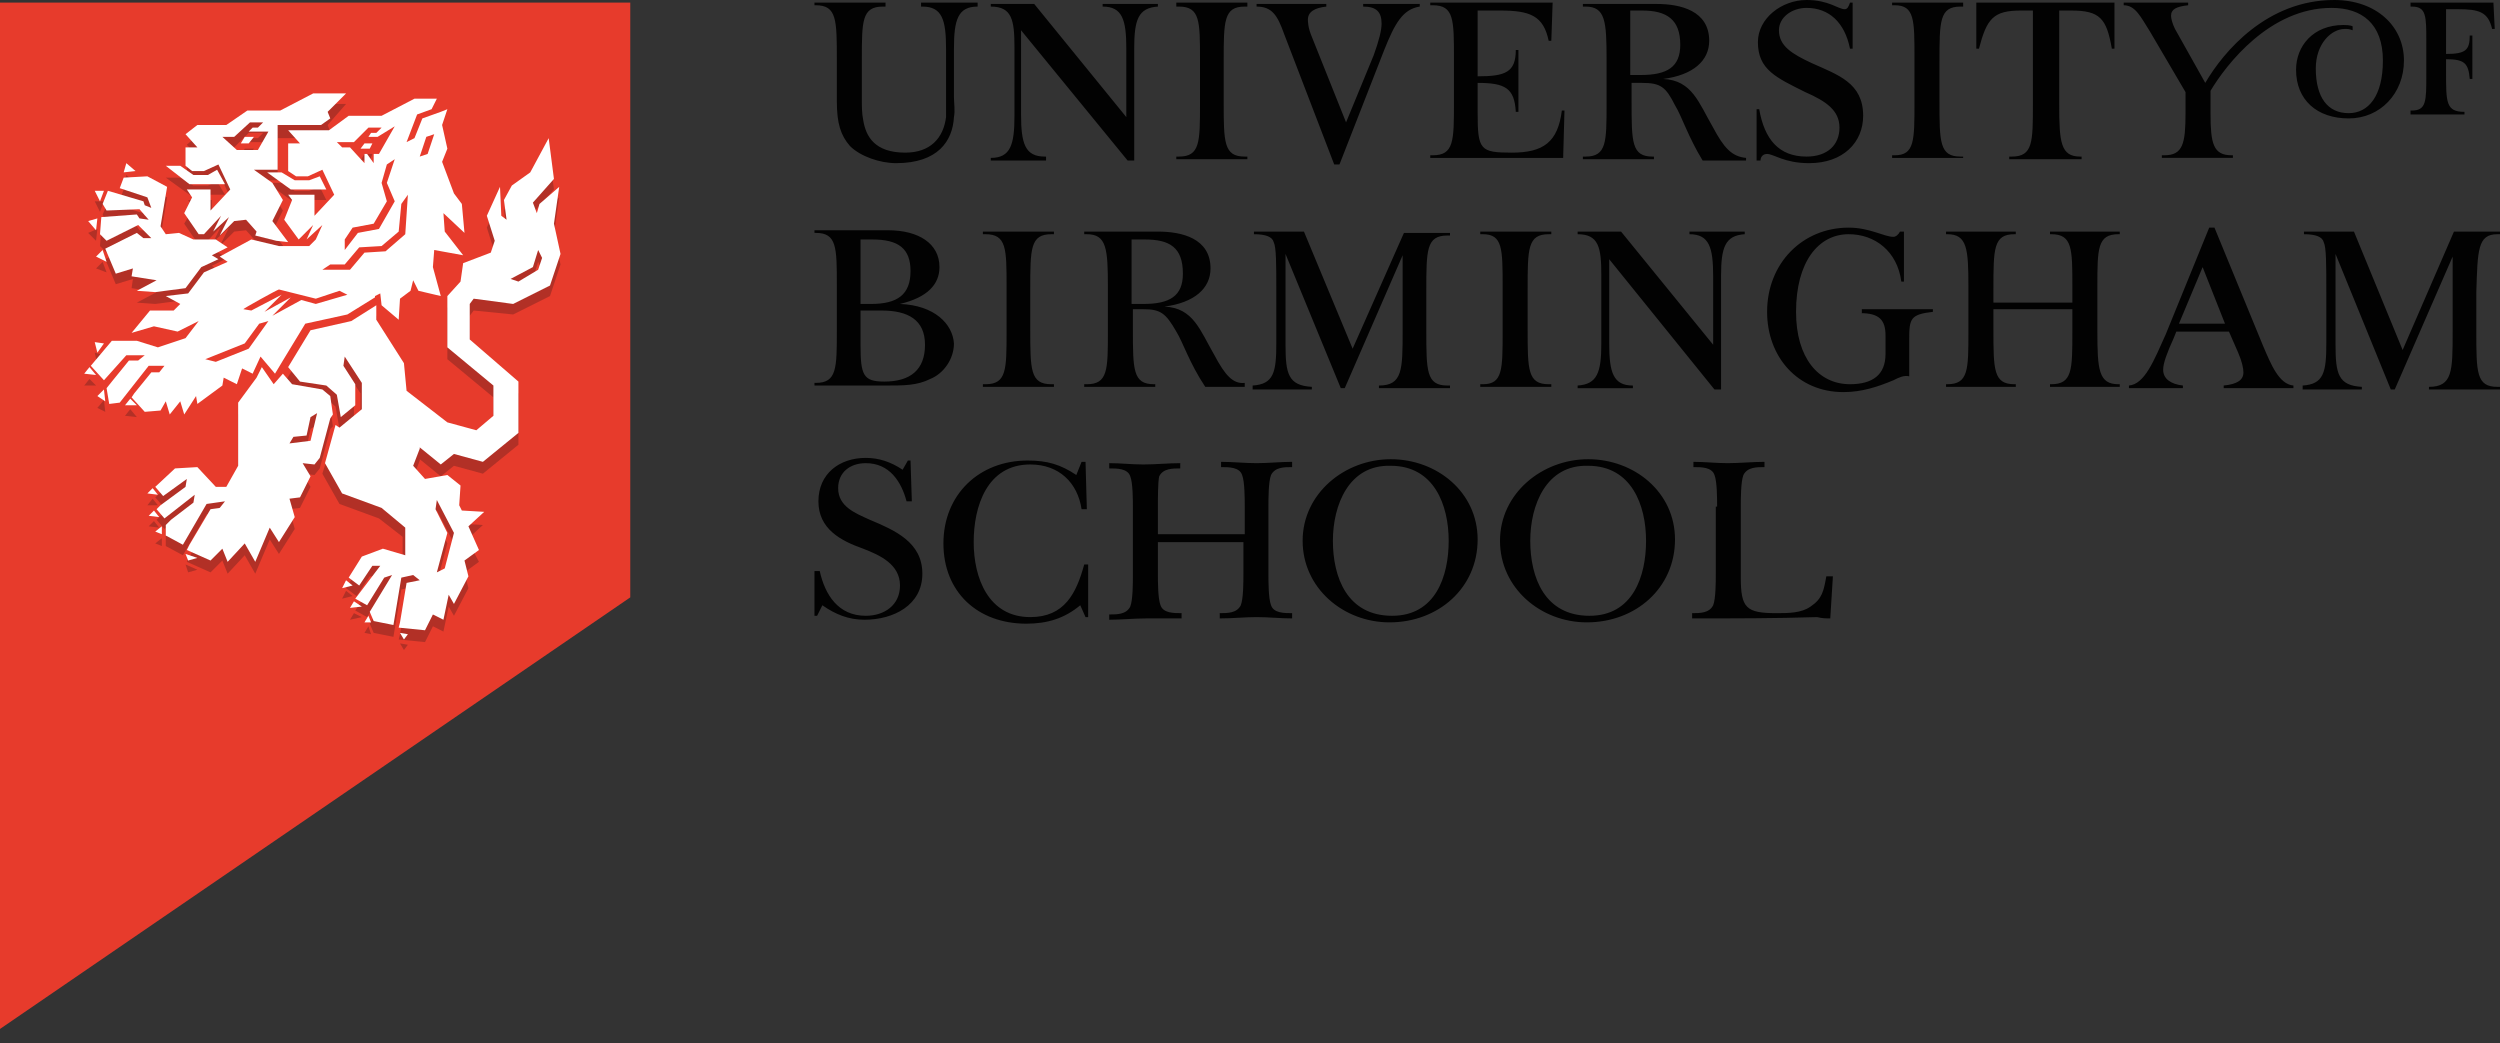
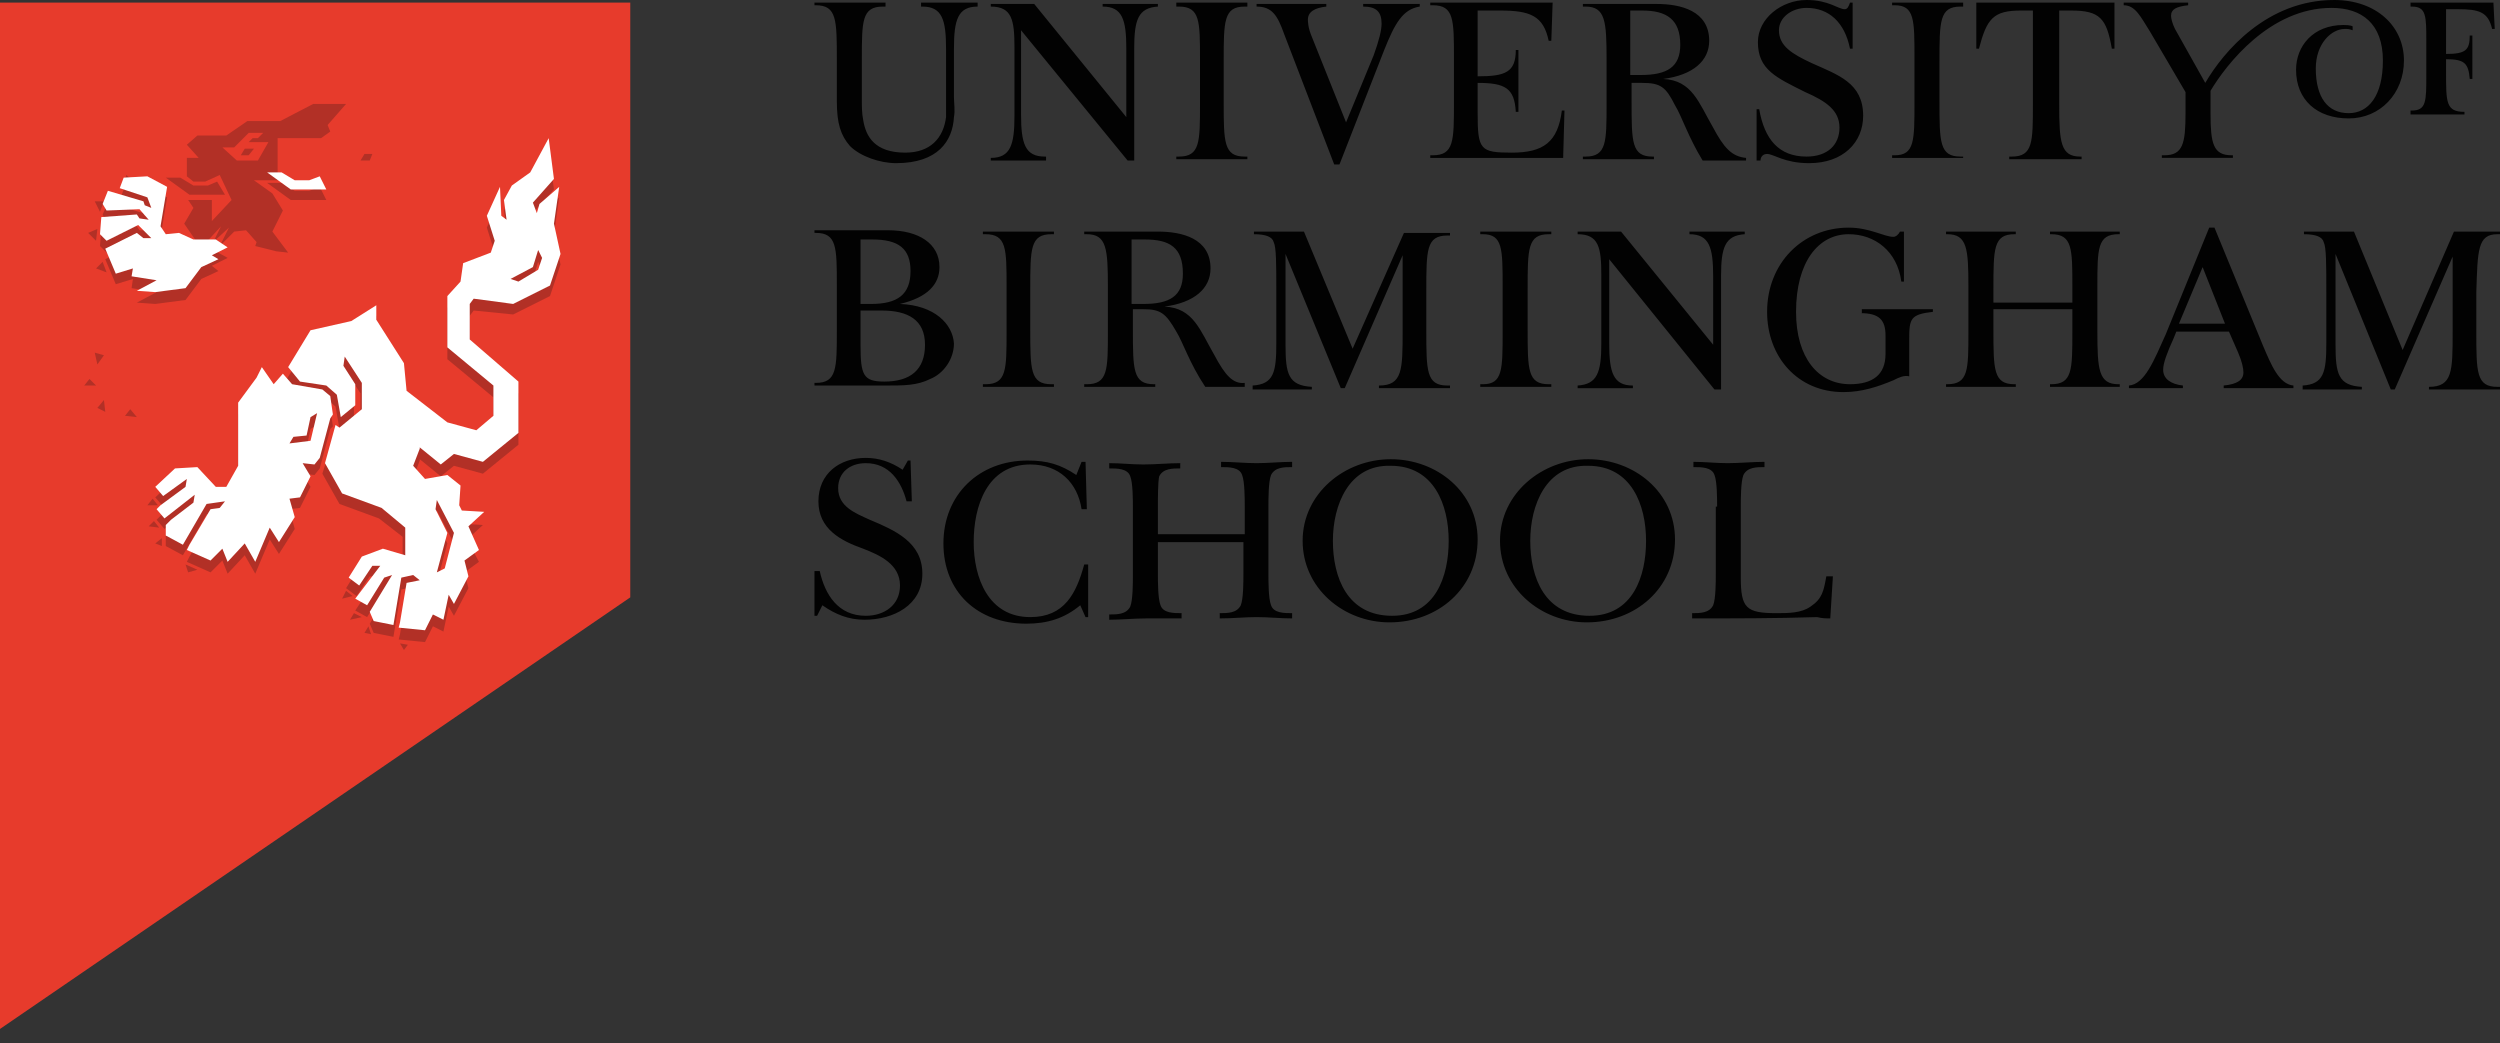
<svg xmlns="http://www.w3.org/2000/svg" id="Layer_1" viewBox="0 0 190 79.3">
  <rect x="0" y="0" width="190" height="79.3" fill="#333333" stroke="none" />
  <style>.st0{fill:#e73b2c}.st1{fill:#b23026}.st2{fill:#fff}.st3{fill:#020202}.st4{fill:none}</style>
  <path class="st0" d="M47.7.2H0v78l47.9-32.8V.2z" />
  <path class="st1" d="M17.1 14.8l-.6-1-.7.3h-1.1l-1-.6h-1.1l1.8 1.3z" />
  <path class="st1" d="M19.6 12.2H18l-1.1-1h.9l1.1-1.1H20l-.4.4h-.4l-.3.3h1.5l-.8 1.4zm6.7-4.3h-2.5l-2.5 1.3h-2.5l-1.6 1.1H15l-.8.7.9 1h-.9v1.4l.5.4h.9l1.1-.5.9 1.9-1.5 1.6v-1.6h-1.8l.4.6L14 17l1.1 1.6h.4l1.3-1.4-.7 1.4.1-.2 1.2-1.1-.7 1.4 1.1-1.1.9-.1.8.9-.1.3 1.6.4.9.1-1.2-1.6.8-1.6-.8-1.3-1.4-1h1.8v-3.2h3.3l.7-.5-.2-.5 1.4-1.6z" />
  <path class="st1" d="M18.6 11.3l-.3.5h.6l.4-.5zm-7.4 4.5l.3.8-.5-.2-.1-.2-2.7-.8-.4.9.3.6 2.5-.2.7.8h-.7l-.2-.3-2.7.2-.1 1.3.5.5 2.4-1.2 1 1h-.6l-.5-.5L8 19.7l.8 1.9 1.3-.4-.1.7 1.9.3-1.5.8 1.4.1 2.3-.3 1.2-1.6 1.3-.6-.5-.4 1.2-.6-.9-.5h-1.7l-1.1-.6-1 .1-.4-.6.5-3-1.5-.8-1.8.2-.3.8zM9.4 14l.9-.1-.7-.6zm-2.2 1.3l.4.8.3-.8zm-.5 2.4l.6.6.1-.9zm.6 2.7l.8.3-.3-.8zm3.9 18h.8l-.4-.5zm.1 1.6l.8.1-.4-.5zm.5 1.3l.5.2v-.6zm2.5 2.2l.7-.2-.9-.4z" />
  <path class="st1" d="M23.6 34.3l-1.6.3.3-.5 1-.1.3-1.4.5-.3-.5 2zm1.7-1.9l-.2-1.4-.6-.5-2.3-.4-.7-.8-.7.8-.9-1.3-.4.8-1.4 1.9v4.8l-.9 1.5h-.8L15 36.3l-1.7.1-1.5 1.4.6.7 1.8-1.3-.1.6-1.9 1.4-.3.3.6.7 2.3-1.8-.1.6-1.7 1.3-.4.4v.8l1.3.7 1.8-3.1 1.4-.2-.4.5-.7.2-1.6 2.7-.2.4 1.8.8.9-.9.4 1 1.3-1.4.8 1.4 1.1-2.6.7 1.1 1.2-1.9-.4-1.5.8-.1.8-1.6-.6-1 .9.1.4-.5.8-3 .2-.2zm.7 13.1l.8-.2-.5-.4zm.6 1.6l.9-.2-.6-.3zm1.1 1l.5.1-.2-.6zm3 1.3l.3-.4-.6-.1z" />
  <path class="st1" d="M33.2 38.8l1.3 2.5-.7 2.7-.6.3.8-3-.9-1.9.1-.6zm7.3-17.6l.4-1.3.3.6-.3.9-1.5.9-.6-.2 1.7-.9zM39 23.9l2.8-1.4.8-2.4-.5-2.3.4-2.8-1.5 1.3-.2.7-.3-.8 1.6-1.8-.4-3.1-1.4 2.6-1.4 1-.6 1.1.2 1.5-.4-.3L38 15l-1 2.3.6 1.9-.2.8-2.1.8-.3 1.5-1 1.1v3.9l3.5 2.9v2.3l-1.3 1.1L34 33l-3.1-2.5-.2-2.1-2.1-3.3V24l-1.9 1.2-3.2.8-1.7 2.8.9 1.1 2 .3.8.7.3 1.7 1.1-.9V30l-.9-1.4.1-.7 1.3 2v2l-1.7 1.4-.3-.2-.9 2.9 1.3 2.3 3 1.1 1.8 1.4V43l-1.7-.5-1.6.6-1 1.6.8.6 1-1.5h.6L27 46.4l.9.5 1.3-2.1.6-.2-1.7 2.8.3.7 1.5.3.6-3.6.9-.2.5.4-1 .2-.5 3-.1.4 2 .2.6-1.2.8.4.4-1.9.4.7 1.1-2.1-.3-1.2 1.1-.8-.9-1.7 1.2-1.1-1.7-.1-.2-.4.1-1.5-.9-.9-1.7.3-.9-1 .5-1.3v-.1l1.6 1.3 1-.8 2.2.6 2.7-2.2v-3.9l-3.7-3.2V24l.3-.4 3 .3zm-18.7-10l1.8 1.3h2.7l-.5-1-.8.3h-1.1l-1-.6zM7.4 27.7l.5-.7-.7-.2zm-1 1.6h.9l-.5-.5zm3.1 2.3l.9.1-.5-.6zM7.4 31l.6.3-.1-.9zm20.3-19.3l-.3.5h.7l.2-.5z" />
-   <path class="st2" d="M17.1 14l-.6-1.1-.7.4h-1.1l-1-.7h-1.1l1.8 1.4zm1.5-3.6l-.3.5h.6l.4-.5zm-9.2 2.7l.9-.1-.7-.6zm-2.2 1.4l.4.8.3-.8zm-.5 2.3l.6.7.1-.9zm.6 2.7l.8.4-.3-.9zm3.9 18l.8.1-.4-.5zm.1 1.7l.8.1-.4-.5zm.5 1.2l.5.2V40zm2.5 2.2l.7-.2-.9-.3zM26 44.7l.8-.2-.5-.4zm.6 1.5l.9-.1-.6-.4zm1.1 1.1h.5l-.2-.5zm3 1.3l.3-.4-.6-.1zM7.4 26.8l.5-.7-.7-.1zm-1 1.6l.9.1-.5-.6zm3.1 2.4h.9l-.5-.5zm-2.1-.7l.6.4-.1-.9z" />
-   <path class="st2" d="M18.6 26.1l1.1-1.5.7-.2-1.5 2.1-2.5 1-.8-.2 3-1.2zm2.6-4.1l2.8.7 1.8-.6.6.3-2.4.7-1.1-.3-2.2 1.2 1.4-1.4-2 1.1 1.3-1.3c-.2.1-1.9 1-2.3 1.2l-.6-.1c-.1 0 2.6-1.5 2.7-1.5m3.9-1.9h1.1l1.1-1.3 1.7-.1 1.3-1.1.2-2.1.5-.7-.2 3-1.5 1.3-1.6.1-1.1 1.3h-2.1l.6-.4zm1.8-9.3L28 9.7h1l-.4.4h-.4l-.2.3h.7l1.3-.8-1.2 2.1h-.4v.7l-.5-.7h-.2v.7l-1.1-1.2H26l-.4-.4h1.3zm3.1 4.5l-1.2 2.1-1.6.3-1 1.3v-.8l.6-.9 1.6-.3 1-1.7-.4-1.4.4-1.4.6-.4-.6 1.8.6 1.4zm2.4-4.9l.6-.2-.5 1.5-.6.2.5-1.5zM12.6 30.5l.3 1 .8-1 .3 1 .9-1.4.1.6 1.9-1.4.1-.6 1 .5.4-1.2.8.4.6-1.3 1.1 1.3.6-1 1.7-2.8 3.2-.7 2.1-1.3v-.1l.4-.2.1.9 1.3 1.1.1-1.6.8-.6.2-.8.4.8 1.7.4-.6-2.2.1-1.3 2.2.4-1.4-1.8-.1-1.4 1.6 1.5-.2-2.2-.6-.8-.9-2.4.4-1-.4-1.8.4-1.2-.5.2-1.4.5-.6 1.5-.6.3.8-2.1 1.1-.4.4-.8h-1.7L29 8.8h-2.5L25 9.9h-3.1l.9 1h-.9V13l.6.4h.9l1.1-.5.9 1.9-1.5 1.6v-1.6h-2l.3.4-.6 1.5 1.1 1.5 1.1-1.1-.5 1.1 1.2-1.1-.5 1.1-.5.5h-2.3l-2.1-.5-2.4 1.3.6.4-1.8.8-1.2 1.6-1.7.2 1.1.6-.5.5h-1.8L10 25.3l1.7-.5 1.8.4 1.6-.8-1 1.3-2.1.7-1.6-.5H8.5l-1.6 1.9 1 1.1L9.6 27H11l-.5.4h-.7L8.5 29l-.4.5.2 1.2.8-.1 2.2-2.8h1.2l-.4.5h-.6l-1.3 1.6-.2.3 1 1.1 1.2-.1.4-.7z" />
-   <path class="st2" d="M27.7 10.9l-.3.4h.7l.2-.4z" />
  <path class="st3" d="M86 23.1v-4.9h1c1.9 0 2.9.6 2.9 2.6 0 1.7-1 2.3-3 2.3H86zm6.3 3.9c-1.1-1.9-1.6-3.6-3.8-3.7 2.3-.3 3.5-1.4 3.5-2.9 0-2.3-2.2-2.8-4-2.8h-5.6v.2h.2c1.5 0 1.6 1.1 1.6 4v3.4c0 2.9 0 4-1.6 4h-.2v.2h5.4v-.2h-.1c-1.6 0-1.6-1.1-1.6-4.2v-1.5h.8c1.3 0 1.7.3 2.5 1.7.5.8 1 2.4 2.2 4.2h3v-.3c-.9.1-1.5-.6-2.3-2.1m31.6-21.3V.8h.9c1.9 0 2.9.7 2.9 2.6 0 1.7-1 2.3-3 2.3h-.8zm6.3 4c-1.1-1.9-1.6-3.6-3.8-3.7 2.3-.3 3.5-1.4 3.5-2.9 0-2.3-2.2-2.8-4-2.8h-5.6v.2h.2c1.5 0 1.6 1.1 1.6 4v3.4c0 2.9 0 4-1.6 4h-.2v.2h5.4v-.2h-.1c-1.6 0-1.6-1.1-1.6-4.2V6.3h.8c1.4 0 1.8.3 2.5 1.7.5.8 1 2.4 2.1 4.2h3.3V12c-1.1-.1-1.7-.8-2.5-2.3m11.2 14.1c1.4 0 1.9.5 1.9 1.7v1.4c0 1.6-1 2.3-2.7 2.3-2.4 0-4.1-2-4.1-5.5 0-3.8 1.7-5.9 4-5.9 2 0 3.7 1.3 4 3.6h.2v-3.8h-.3c-.1.2-.3.4-.5.4-.7 0-1.8-.7-3.4-.7-3.5 0-6.2 2.7-6.2 6.4 0 3.4 2.3 6.1 5.8 6.1 1.4 0 2.6-.4 3.8-.9.4-.2.8-.4 1.2-.3v-2.8c0-1.6.1-1.9 1.8-2.1v-.2h-5.4v.3zm-3.9-11.4c2.6 0 4.1-1.6 4.1-3.6 0-2.5-1.9-3.1-3.9-4-1.5-.7-2.5-1.3-2.5-2.5 0-1 1-1.7 2.1-1.7 1.7 0 2.9 1.1 3.3 3.1h.2V.2h-.2c-.1.3-.2.5-.4.5-.5 0-1.2-.7-2.9-.7-1.9 0-3.7 1.4-3.7 3.2 0 2.1 1.4 2.7 3.6 3.8 1.6.7 2.6 1.4 2.6 2.7 0 1.3-.9 2.2-2.5 2.2-2.1 0-3.2-1.3-3.6-3.6h-.2v3.9h.3c0-.3.2-.5.5-.5.5 0 1.3.7 3.2.7m-22.6-.8c-2.4 0-2.6-.2-2.6-3V6.3c2.1 0 2.8.4 2.9 2.2h.2V3.8h-.2c0 1.7-.8 2-2.9 2v-5h1.7c2.3 0 3.3.4 3.7 2.3h.2l.1-2.9h-9.3v.2h.2c1.6 0 1.6 1.1 1.6 4v3.4c0 2.9 0 4-1.6 4h-.2v.2h10.1l.1-3.6h-.2c-.3 2.4-1.4 3.2-3.8 3.2m13.5 6.2c1.5 0 1.8 1 1.8 3.2v5.2l-7-8.6h-3.3v.2c1.6 0 1.8 1 1.8 3.1v5.2c0 2.2-.3 3.1-1.8 3.2v.2h4.2v-.2c-1.5 0-1.8-1-1.8-3.2v-6.4l8 9.9h.5V21c0-2.2.3-3.1 1.8-3.2v-.2h-4.2v.2zm-15.9 0h.2c1.5 0 1.5 1.1 1.5 4v3.4c0 2.9 0 4-1.5 4h-.2v.2h5.4v-.2h-.2c-1.6 0-1.6-1.1-1.6-4.2v-3c0-3.1 0-4.2 1.6-4.2h.2v-.2h-5.4v.2zm43.3 0h.1c1.6 0 1.6 1.1 1.6 4V23h-6v-1c0-3.1 0-4.2 1.6-4.2h.1v-.2h-5.3v.2h.1c1.5 0 1.6 1.1 1.6 4v3.4c0 2.9 0 4-1.6 4h-.1v.2h5.3v-.2h-.1c-1.6 0-1.6-1.1-1.6-4.2v-1.5h6v1.7c0 2.9 0 4-1.6 4h-.1v.2h5.3v-.2h-.1c-1.5 0-1.6-1.1-1.6-4v-3.4c0-2.9 0-4 1.6-4h.1v-.2h-5.3v.2zm34 0h.2v-.2h-3.5l-3.9 9-3.7-9h-3.8v.2c.9 0 1.4.2 1.5.6.2.4.2 1.7.2 3.8v3.9c0 2.2-.2 3.1-1.8 3.2v.3h4.5v-.2c-1.8-.1-2-1-2-3.2v-6.9l4.2 10.3h.3l4.4-10.1v5.7c0 3 0 4.2-1.8 4.2v.2h5.4v-.2h-.2c-1.6 0-1.6-1.1-1.6-4.2v-3c.1-3.2.1-4.4 1.6-4.4M178.2 2.2c.3 0 .3 0 .6.1V2c-.2-.1-.6-.1-.7-.1-2.3 0-3.6 1.6-3.6 3.4 0 2.3 1.6 3.7 4 3.7s4.2-1.9 4.2-4.4c0-2.6-2.1-4.6-5.3-4.6-5.1 0-8.4 3.9-9.8 6.3l-2.3-4.1c-.2-.4-.3-.8-.3-1 0-.5.4-.7 1.3-.8V.2h-4.9v.2c.9 0 1.3.9 2 2l2.7 4.6v1.6c0 2.3-.2 3.2-1.6 3.2h-.2v.2h5.4v-.2h-.1c-1.4 0-1.6-.9-1.6-3.2V6.9c1.2-2 4.5-6.3 9.2-6.3 2.3 0 3.9 1.2 3.9 4 0 2.7-1.1 4-2.6 4-1.6 0-2.5-1.2-2.5-3.4 0-1.9 1.2-3 2.2-3m-98.8 9.7c-1.5 0-1.8-1-1.8-3.2V2.3l8.1 9.9h.5V3.7c0-2.2.3-3.1 1.8-3.2V.3h-4.2v.2c1.5 0 1.8 1 1.8 3.2v5.2l-7-8.6h-3.3v.2c1.6 0 1.8 1 1.8 3.1v5.2c0 2.2-.3 3.2-1.8 3.2v.2h4.2v-.3zm69.7 0h-.1c-1.6 0-1.6-1.1-1.6-4.2v-3c0-3.1 0-4.2 1.6-4.2h.2V.2h-5.4v.2h.2c1.5 0 1.5 1.1 1.5 4v3.4c0 2.9 0 4-1.5 4h-.2v.2h5.4v-.1zm38.3-3.4h-.1c-1.4 0-1.4-.7-1.4-3v-1c1.4 0 1.7.3 1.8 1.5h.2V2.7h-.2c0 1.1-.3 1.4-1.8 1.4V.7h.9c1.6 0 2.3.2 2.6 1.5h.2l-.1-2h-6.3v.3h.1c1.1 0 1.1.7 1.1 2.7v2.5c0 2 0 2.7-1.1 2.7h-.1v.3h4.1v-.2zM97.6 2.6l3.8 9.9h.4l3.4-8.7c.8-2 1.4-3.1 2.7-3.3V.3h-4.3v.2c1 0 1.4.4 1.4 1.3 0 .5-.2 1.3-.6 2.4l-2.1 5.1-2.6-6.5c-.3-.7-.3-1.2-.3-1.3 0-.6.5-.9 1.4-1V.3h-5.3v.2c1.2 0 1.6.7 2.1 2.1m56-1.8h.9v7.1c0 2.9 0 4-1.6 4h-.2v.2h5.5v-.2h-.1c-1.5 0-1.6-1.1-1.6-4V.8h.9c2.2 0 2.7.6 3.1 2.9h.2V.2h-10.5v3.5h.2c.6-2.3 1.1-2.9 3.2-2.9M70.1.5c1.5 0 1.8 1 1.8 3.2v5.2c-.2 1.6-1.2 2.7-3.1 2.7-2.3 0-3-1.2-3.2-2.5-.1-.5-.1-1-.1-1.5V4.5c0-2.9 0-4 1.6-4h.2V.2h-5.4v.2h.1c1.6 0 1.6 1.1 1.6 4.2v3.1c0 1.7.3 2.6 1 3.4.8.8 2.3 1.3 3.5 1.3 3.2 0 4.3-1.7 4.4-3.5.1-.5 0-1.1 0-1.5V3.7c0-2.2.3-3.2 1.8-3.2V.2H70v.3zm19.3 0h.2c1.6 0 1.6 1.1 1.6 4v3.4c0 2.9 0 4-1.6 4h-.2v.2h5.4v-.2h-.2c-1.6 0-1.6-1.1-1.6-4.2v-3c0-3.1 0-4.2 1.6-4.2h.2V.2h-5.4v.3zM67.2 29c-1.6 0-1.8-.5-1.8-2.8v-2.6H67c2 0 3.3.7 3.3 2.6 0 1.9-1.1 2.8-3.1 2.8m-.9-10.8c2 0 2.9.7 2.9 2.4 0 1.8-1 2.5-3 2.5h-.8v-4.9h.9zm2.1 4.9c2.1-.5 3-1.5 3-2.8 0-1.8-1.6-2.8-3.9-2.8h-5.6v.2h.1c1.6 0 1.6 1.1 1.6 4v3.4c0 2.9 0 4-1.6 4h-.1v.2h5.5c1.3 0 2.3 0 3.3-.5 1-.4 1.8-1.5 1.8-2.7-.1-1.5-1.5-2.9-4.1-3m6.3-5.3h.2c1.6 0 1.6 1.1 1.6 4v3.4c0 2.9 0 4-1.6 4h-.2v.2h5.4v-.2h-.2c-1.6 0-1.6-1.1-1.6-4.2v-3c0-3.1 0-4.2 1.6-4.2h.2v-.2h-5.4v.2zm28.1 8.7l-3.7-8.9h-3.8v.2c.9 0 1.4.2 1.5.6.2.4.2 1.7.2 3.8v3.9c0 2.2-.2 3.1-1.8 3.2v.3h4.5v-.2c-1.8-.1-2-1-2-3.2v-6.9l4.2 10.2h.3l4.4-10.1v5.7c0 3 0 4.2-1.8 4.2v.2h5.4v-.2h-.2c-1.6 0-1.6-1.1-1.6-4.2v-3c0-3.1 0-4.2 1.6-4.2h.2v-.2h-3.5l-3.9 8.8zm62.8-1.9l1.8-4.3 1.7 4.3h-3.5zm6.4 1.7l-3.7-9h-.4l-3.3 8.1c-.9 2-1.6 3.8-2.8 3.9v.2h4.1v-.2c-.9-.1-1.5-.5-1.5-1.2 0-.5.3-1.3.8-2.4l.2-.5h4l.7 1.6c.3.7.4 1.2.4 1.5 0 .6-.5.9-1.5 1v.2h5.3v-.2c-1.1-.1-1.7-1.6-2.3-3M61.9 43.4h.4c.4 1.8 1.4 3.4 3.5 3.4 1.4 0 2.6-.8 2.6-2.3 0-1.6-1.5-2.3-2.8-2.8-1.7-.6-3.4-1.5-3.4-3.6s1.6-3.3 3.6-3.3c1 0 1.9.3 2.8.9l.4-.7h.2l.1 3.1h-.4c-.4-1.5-1.3-2.9-3.1-2.9-1.2 0-2.1.7-2.1 1.9 0 1.4 1.3 1.9 2.4 2.4 1.9.8 4 1.7 4 4.1 0 2.4-2.2 3.5-4.4 3.5-1.2 0-2.2-.4-3.2-1.1l-.4.8h-.2v-3.4zm20.3-8.3h.3l.1 3.6h-.4c-.3-2-1.7-3.4-3.9-3.4-3.3 0-4.3 3.2-4.3 5.9s1.1 5.7 4.3 5.7c2.6 0 3.5-1.8 4.1-4h.3v4h-.2l-.4-.9c-1.2 1-2.5 1.4-4.1 1.4-3.7 0-6.3-2.4-6.3-6.1 0-3.7 2.7-6.3 6.4-6.3 1.5 0 2.5.3 3.7 1.1l.4-1zm5.8 8.5c0 .6 0 1.9.2 2.4.2.6 1 .6 1.6.6v.4h-2.7c-.9 0-1.9.1-2.8.1v-.4c.6 0 1.3 0 1.6-.6.2-.5.2-1.8.2-2.4v-5.1c0-.6 0-1.9-.2-2.4-.2-.6-1-.6-1.6-.6v-.4c.9 0 1.7.1 2.6.1.9 0 1.9-.1 2.8-.1v.4c-.6 0-1.3 0-1.6.6-.1.4-.1 1.7-.1 2.3v2.1h6.6v-2.1c0-.6 0-1.9-.2-2.4-.2-.6-1-.6-1.6-.6v-.4c.9 0 1.8.1 2.7.1.9 0 1.8-.1 2.7-.1v.4c-.6 0-1.3 0-1.6.6-.2.5-.2 1.8-.2 2.4v5.1c0 .6 0 1.9.2 2.4.2.6 1 .6 1.6.6v.4c-.9 0-1.8-.1-2.7-.1-.9 0-1.8.1-2.8.1v-.4c.6 0 1.3 0 1.6-.6.2-.5.2-1.8.2-2.4v-2.4H88v2.4zm13.3-2.5c0 2.8 1.1 5.7 4.5 5.7 3.3 0 4.3-3 4.3-5.7s-1.1-5.7-4.4-5.7c-3.2-.1-4.4 3-4.4 5.7m-2.3 0c0-3.6 3.2-6.2 6.7-6.2s6.6 2.5 6.6 6.1c0 3.7-3 6.3-6.7 6.3-3.5 0-6.6-2.6-6.6-6.2m17.3 0c0 2.8 1.1 5.7 4.5 5.7 3.3 0 4.3-3 4.3-5.7s-1.1-5.7-4.4-5.7c-3.2-.1-4.4 3-4.4 5.7m-2.3 0c0-3.6 3.2-6.2 6.7-6.2s6.6 2.5 6.6 6.1c0 3.7-3 6.3-6.7 6.3-3.5 0-6.6-2.6-6.6-6.2m16.5-2.6c0-.6 0-1.9-.2-2.4-.2-.6-1-.6-1.6-.6v-.4c.9 0 1.7.1 2.6.1.9 0 1.9-.1 2.8-.1v.4c-.6 0-1.3 0-1.6.6-.2.5-.2 1.8-.2 2.4v5.4c0 2.3.4 2.7 2.7 2.7.9 0 1.9 0 2.6-.5.9-.6 1-1.2 1.2-2.3h.5l-.2 3.2c-.3 0-.6 0-1-.1-3.2.1-6.3.1-9.5.1v-.4c.6 0 1.3 0 1.6-.6.2-.5.2-1.8.2-2.4v-5.1z" />
-   <path class="st2" d="M19.6 11.4H18l-1.1-1h.9L19 9.3h1l-.4.4h-.4l-.3.3h1.5l-.8 1.4zm6.7-4.3h-2.5l-2.5 1.3h-2.5l-1.6 1.1H15l-.9.7.9 1h-.9v1.4l.5.4h.9l1.1-.5.9 1.9L16 16v-1.6h-1.8l.4.6-.6 1.2 1.1 1.6h.4l1.3-1.4-.7 1.4.1-.2 1.2-1.1-.7 1.4 1.1-1.1.9-.1.8.9-.1.3 1.6.4.9.1-1.2-1.6.8-1.6-.8-1.3-1.4-1h1.8V9.5h3.3l.7-.5-.2-.5 1.4-1.4z" />
  <path class="st2" d="M11.2 15l.3.8-.5-.2-.1-.3-2.7-.8-.4 1 .3.5 2.5-.1.7.8-.7-.1-.2-.3-2.7.2-.1 1.3.5.5 2.4-1.2 1 1h-.6l-.5-.4L8 18.9l.8 1.9 1.3-.4-.1.6 1.9.3-1.5.8 1.4.1 2.3-.3 1.2-1.6 1.3-.6-.5-.3 1.2-.6-.9-.6h-1.7l-1.1-.5-1 .1-.4-.6.5-3-1.5-.8-1.8.1-.3.8zm12.4 18.5l-1.6.2.3-.5 1-.1.3-1.4.5-.3-.5 2.1zm1.7-2l-.2-1.4-.6-.5-2.3-.4-.7-.8-.7.8-.9-1.3-.4.8-1.4 1.9v4.8l-.9 1.6h-.8L15 35.5l-1.7.1-1.5 1.4.6.7 1.8-1.3-.1.6-1.9 1.4-.3.3.6.7 2.3-1.8-.1.6-1.7 1.3-.4.4v.8l1.3.7 1.8-3.1 1.4-.2-.4.5-.7.1-1.6 2.7-.2.4 1.8.8.9-.9.4 1 1.3-1.4.8 1.4 1.1-2.6.7 1.1 1.2-1.9-.4-1.4.8-.1.8-1.6-.6-1 .9.1.4-.5.8-3 .2-.3z" />
  <path class="st2" d="M33.2 38l1.3 2.5-.7 2.7-.6.3.8-3-.9-1.8.1-.7zm7.3-17.7l.4-1.3.3.6-.3.9-1.5.9-.6-.2 1.7-.9zM39 23.1l2.8-1.4.8-2.4-.5-2.3.4-2.8-1.5 1.3-.2.7-.3-.8 1.6-1.8-.4-3.1-1.4 2.6-1.4 1-.6 1.1.2 1.5-.4-.3-.1-2.2-1 2.2.6 1.9-.3.9-2.1.8-.2 1.4-1 1.1v3.9l3.5 2.9v2.3l-1.3 1.1-2.2-.6-3.1-2.4-.2-2.1-2.1-3.3v-1.1l-1.9 1.2-3.1.7-1.7 2.8.9 1.1 2 .3.8.7.3 1.7 1.1-.9v-1.6l-.9-1.4.1-.7 1.3 2v2l-1.7 1.4-.3-.2-.8 2.9 1.3 2.3 3 1.1 1.8 1.5v2.1l-1.7-.5-1.6.6-1 1.6.8.6 1-1.5h.6L27 45.5l.9.5 1.3-2.1.6-.2-1.7 2.8.3.7 1.5.3.6-3.6.9-.2.5.4-1 .2-.5 3-.1.4 2 .2.6-1.2.8.4.4-1.9.4.7 1.1-2.1-.3-1.2 1.1-.8-.8-1.8 1.2-1.1-1.7-.1-.2-.4.1-1.5-1-.8-1.7.3-.9-1 .5-1.3V34l1.6 1.3 1-.8 2.2.6 2.7-2.2V29l-3.7-3.2v-2.7l.3-.4 3 .4zm-18.7-10l1.8 1.3h2.7l-.5-1-.8.3h-1.1l-1-.6z" />
-   <path class="st4" d="M0 0h190v79.3H0z" />
</svg>